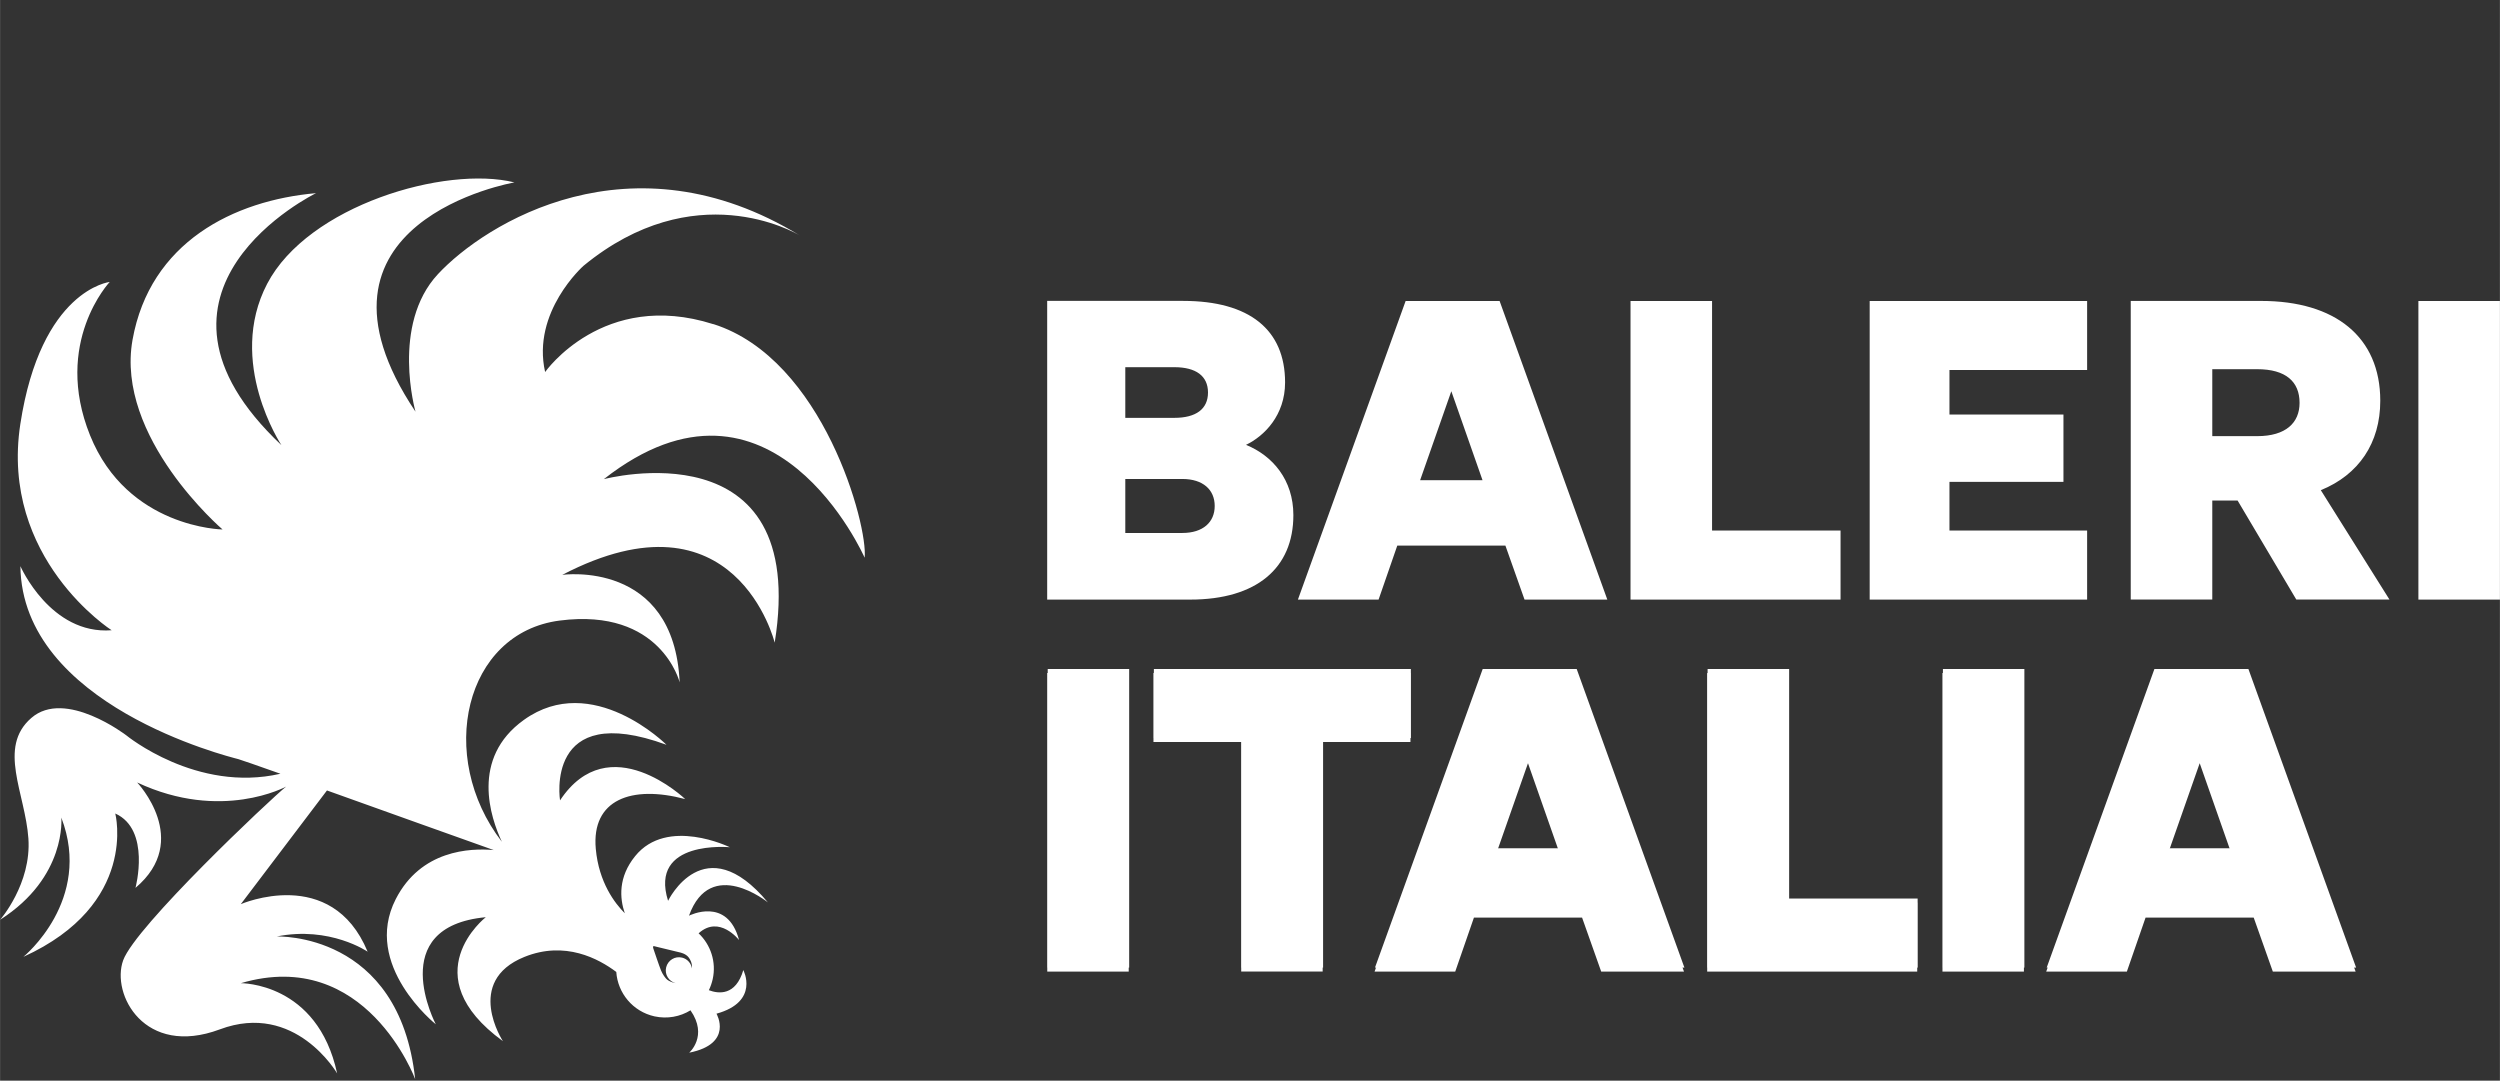
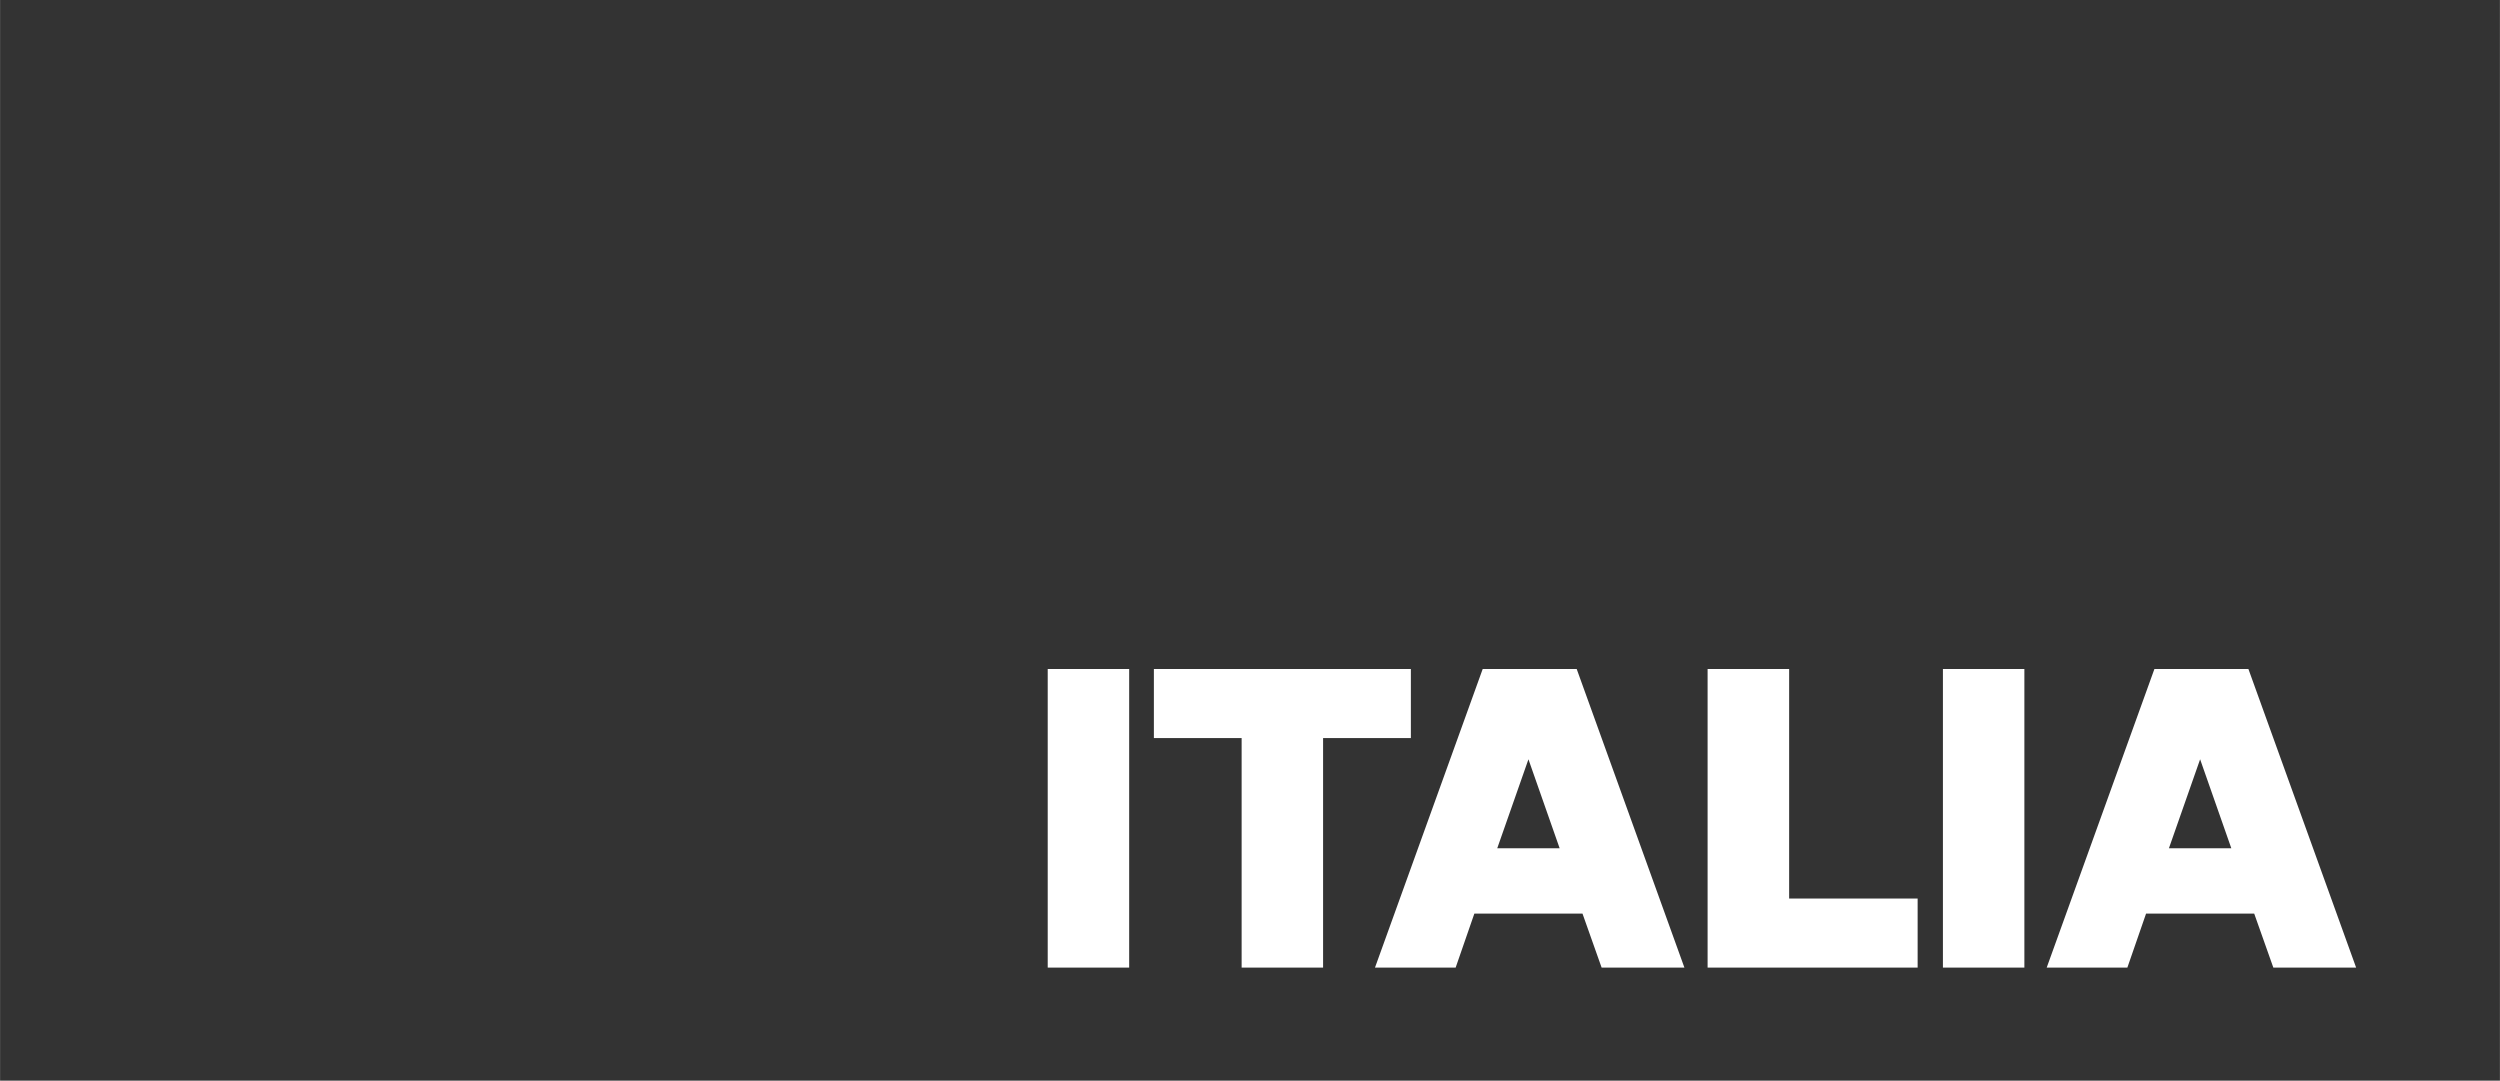
<svg xmlns="http://www.w3.org/2000/svg" id="Livello_1" data-name="Livello 1" viewBox="0 0 600 259.38" width="2776" height="1200">
  <rect x="0" y="0" width="600" height="259.38" fill="#333333" stroke="none" />
  <defs>
    <style>
      .cls-1 {
        fill: #fff;
      }
    </style>
  </defs>
-   <path class="cls-1" d="M171.14,77.79c-26.39-8.37-40.32,11.5-40.32,11.5-3.27-14.45,9.21-25.49,9.21-25.49,26.58-21.86,50.56-8.1,51.96-7.26-40.59-24.82-75.56-2.92-86.89,9.25-11.33,12.17-5.39,33.02-5.39,33.02-30.57-45.67,23.75-55.03,23.75-55.03-16.59-4.11-49.53,5.56-59.35,24.33-9.82,18.8,3.42,38.73,3.42,38.73-39.48-37.19,8.31-60.48,8.31-60.48-19.78,1.74-39.86,11.79-44.05,35.22-4.17,23.43,21.61,45.5,21.61,45.5,0,0-22.82-.31-31.8-22.59-8.98-22.3,4.72-36.82,4.72-36.82,0,0-16.51,1.83-21.46,34.13-4.93,32.29,21.92,49.47,21.92,49.47-14.68,1.13-21.9-15.38-21.9-15.38.38,33.31,49.76,45.65,52.34,46.32.59.17,4.47,1.51,10.07,3.5-20.12,4.64-36.98-9.21-36.98-9.21,0,0-14.68-11.27-22.82-4.17-8.14,7.07-1.45,18.02-.69,28.91s-6.78,19.51-6.78,19.51c16.05-10.24,14.68-24.52,14.68-24.52,7.62,19.85-9.1,33.42-9.1,33.42,27.71-12.61,22.05-34.4,22.05-34.4,8.6,3.88,4.85,17.85,4.85,17.85,13.59-11.45.4-25.3.4-25.3,20.24,9.5,35.75.99,35.75.99-3.92,3.17-36.12,33.54-39.1,41.68-2.96,8.14,5.1,23.35,23.2,16.59,18.1-6.78,28.15,10.57,28.15,10.57-4.72-21.9-23.12-21.65-23.12-21.65,30.04-8.87,41.85,23.03,41.85,23.03-3.8-35.45-33.25-34.24-33.25-34.24,12.78-2.58,21.84,3.65,21.84,3.65-8.66-20.92-30.44-11.41-30.44-11.41l20.68-27.29c14.08,5.03,31.47,11.29,40.03,14.31-5.71-.52-17.5,0-23.52,11.77-8.14,15.9,9.61,30.04,9.61,30.04,0,0-12.34-23.41,12-25.7,0,0-17.73,13.85,4.11,29.75,0,0-9.4-14.33,5.16-20.22,9.78-3.94,17.81.44,22.05,3.61.34,5.06,3.96,9.5,9.17,10.66,3.08.67,6.15.08,8.64-1.45,4.3,6.17-.31,10.17-.31,10.17,10.72-2.14,6.55-9.36,6.55-9.36,10.43-2.89,6.44-10.47,6.44-10.47-1.83,6.23-5.96,5.71-8.27,4.83.4-.82.71-1.72.92-2.64.92-4.15-.5-8.29-3.38-11.01,4.97-4.51,9.71,1.62,9.71,1.62-2.81-10.57-12.02-5.85-12.02-5.85,5.18-14.37,18.94-3.19,18.94-3.19-15.29-18.34-23.96-.38-23.96-.38-4.64-14.75,14.83-12.86,14.83-12.86,0,0-15.06-7.38-22.74,2.14-4.09,5.06-3.71,10.09-2.48,13.7-2.37-2.37-6.23-7.38-6.96-15.46-1.07-11.79,8.52-15.38,21.46-11.94,0,0-18.25-17.5-30.04.31,0,0-3.84-24.1,25.55-13.34,0,0-17.79-17.77-34.22-5.98-12.88,9.23-7.99,23.52-5.29,29.26-15.78-20.5-8.98-50.16,13.89-53.1,24.33-3.13,28.78,14.83,28.78,14.83-1.34-29.58-28.17-25.8-28.17-25.8,41.68-21.69,50.98,16.28,50.98,16.28,8.41-52.38-41.01-39.25-41.01-39.25,40.4-31.66,62.6,18.86,62.6,18.86.84-7.62-9.88-47.7-36.29-56.07M156.9,227.07l.84.21,5.45,1.32s1.32.25,2.03,1.13c.42.52.94,1.43.84,2.71-.19-1.24-1.09-2.29-2.37-2.6-1.7-.42-3.4.63-3.82,2.33s.63,3.4,2.33,3.82c.04,0,.08,0,.13.02-.96-.13-1.83-.57-2.22-.88-.42-.34-1.07-1.24-1.47-2.2-.4-.96-1.74-4.95-1.74-4.95,0,0-.4-.96-.02-.86" />
  <g>
-     <path class="cls-1" d="M528.04,182.24l7.49,21.36h-14.98l7.49-21.36h0ZM517.07,160.57l-25.85,71.66h19.36l4.49-12.96h25.95l4.59,12.96h19.87l-25.85-71.66h-22.57ZM485.86,160.57h-19.55v71.66h19.55v-71.66h0ZM409.83,232.23h50.41v-16.57h-30.84v-55.09h-19.57v71.66ZM366.83,182.24l7.49,21.36h-14.98l7.49-21.36h0ZM355.85,160.57l-25.85,71.66h19.36l4.49-12.96h25.95l4.59,12.96h19.87l-25.85-71.66h-22.57ZM338.61,177.14v-16.57h-61.68v16.57h21.06v55.09h19.55v-55.09h21.06ZM271,160.57h-19.55v71.66h19.55v-71.66Z" />
-     <path class="cls-1" d="M527.94,183.18l7.49,21.36h-14.98l7.49-21.36h0ZM516.95,161.53l-25.85,71.66h19.36l4.49-12.96h25.95l4.59,12.96h19.87l-25.85-71.66h-22.57ZM485.75,161.53h-19.55v71.66h19.55v-71.66h0ZM409.73,233.2h50.41v-16.57h-30.84v-55.09h-19.57v71.66h0ZM366.72,183.18l7.49,21.36h-14.98l7.49-21.36h0ZM355.75,161.53l-25.85,71.66h19.36l4.49-12.96h25.95l4.59,12.96h19.87l-25.85-71.66h-22.57ZM338.51,178.09v-16.57h-61.68v16.57h21.06v55.09h19.55v-55.09h21.06ZM270.89,161.53h-19.55v71.66h19.55v-71.66h0Z" />
-     <path class="cls-1" d="M600,72.25h-19.57v71.66h19.57v-71.66ZM530.96,104.68v-16.07h10.78c6.88,0,10.17,3,10.17,8.08,0,4.78-3.29,7.99-10.17,7.99h-10.78ZM530.96,120.14h6.08l14.08,23.75h22.36l-16.47-26.24c9.08-3.69,14.27-11.29,14.27-21.46,0-15.38-10.89-23.96-28.55-23.96h-31.34v71.66h19.57v-23.75ZM448.73,72.25v71.66h52.19v-16.57h-33.04v-11.68h27.36v-16.17h-27.36v-10.68h33.04v-16.57h-52.19v.02ZM391.33,143.91h50.41v-16.57h-30.84v-55.09h-19.57v71.66ZM348.32,93.9l7.49,21.36h-14.98l7.49-21.36h0ZM337.35,72.25l-25.85,71.66h19.36l4.49-12.96h25.95l4.59,12.96h19.87l-25.85-71.66h-22.57ZM270.07,114.96h13.68c4.99,0,7.78,2.6,7.78,6.48s-2.79,6.48-7.78,6.48h-13.68v-12.96ZM270.07,100.3v-12.17h11.77c5.18,0,8.08,2.1,8.08,6.08s-2.9,6.08-8.08,6.08h-11.77ZM251.32,143.91h34.34c15.96,0,24.75-7.59,24.75-20.27,0-8.48-4.99-14.27-11.37-16.87,4.38-2.1,9.38-7.09,9.38-14.98,0-12.67-8.58-19.57-24.46-19.57h-32.64v71.68Z" />
+     <path class="cls-1" d="M528.04,182.24l7.49,21.36h-14.98l7.49-21.36h0ZM517.07,160.57l-25.85,71.66h19.36l4.49-12.96h25.95l4.59,12.96h19.87l-25.85-71.66h-22.57ZM485.86,160.57h-19.55v71.66h19.55v-71.66h0ZM409.83,232.23h50.41v-16.57h-30.84v-55.09h-19.57v71.66M366.83,182.24l7.49,21.36h-14.98l7.49-21.36h0ZM355.85,160.57l-25.85,71.66h19.36l4.49-12.96h25.95l4.59,12.96h19.87l-25.85-71.66h-22.57ZM338.61,177.14v-16.57h-61.68v16.57h21.06v55.09h19.55v-55.09h21.06ZM271,160.57h-19.55v71.66h19.55v-71.66Z" />
  </g>
</svg>